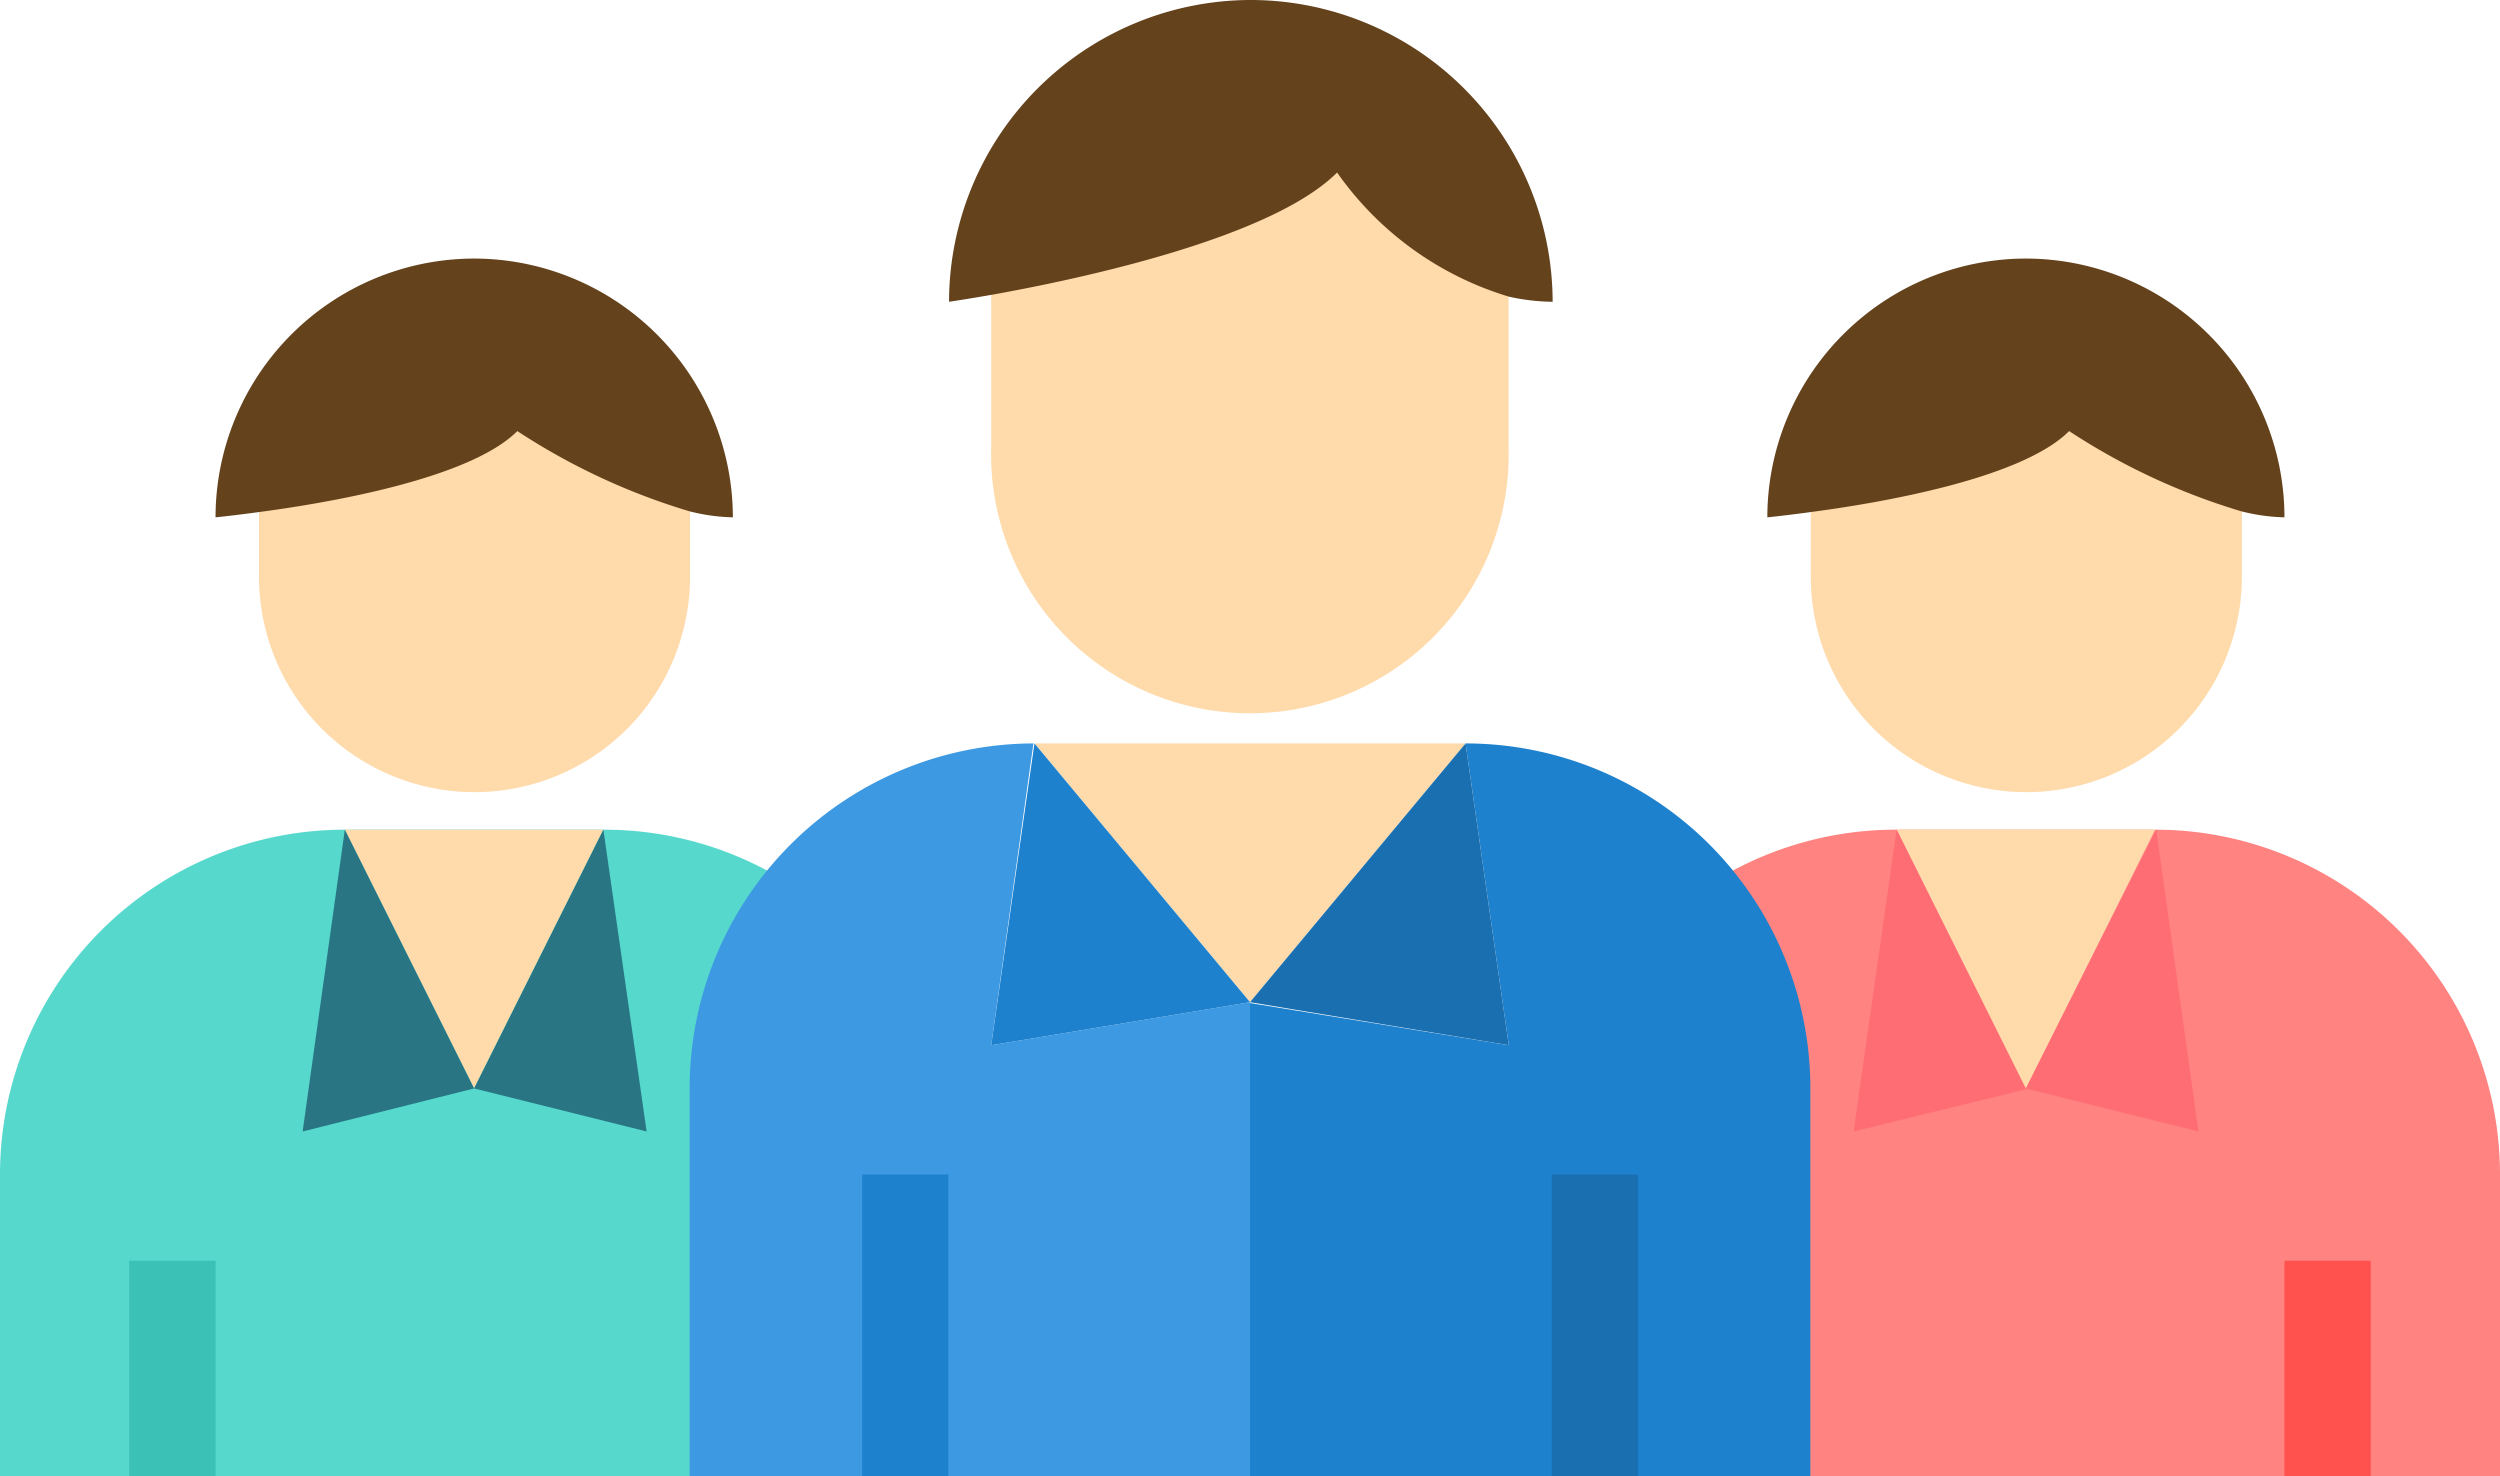
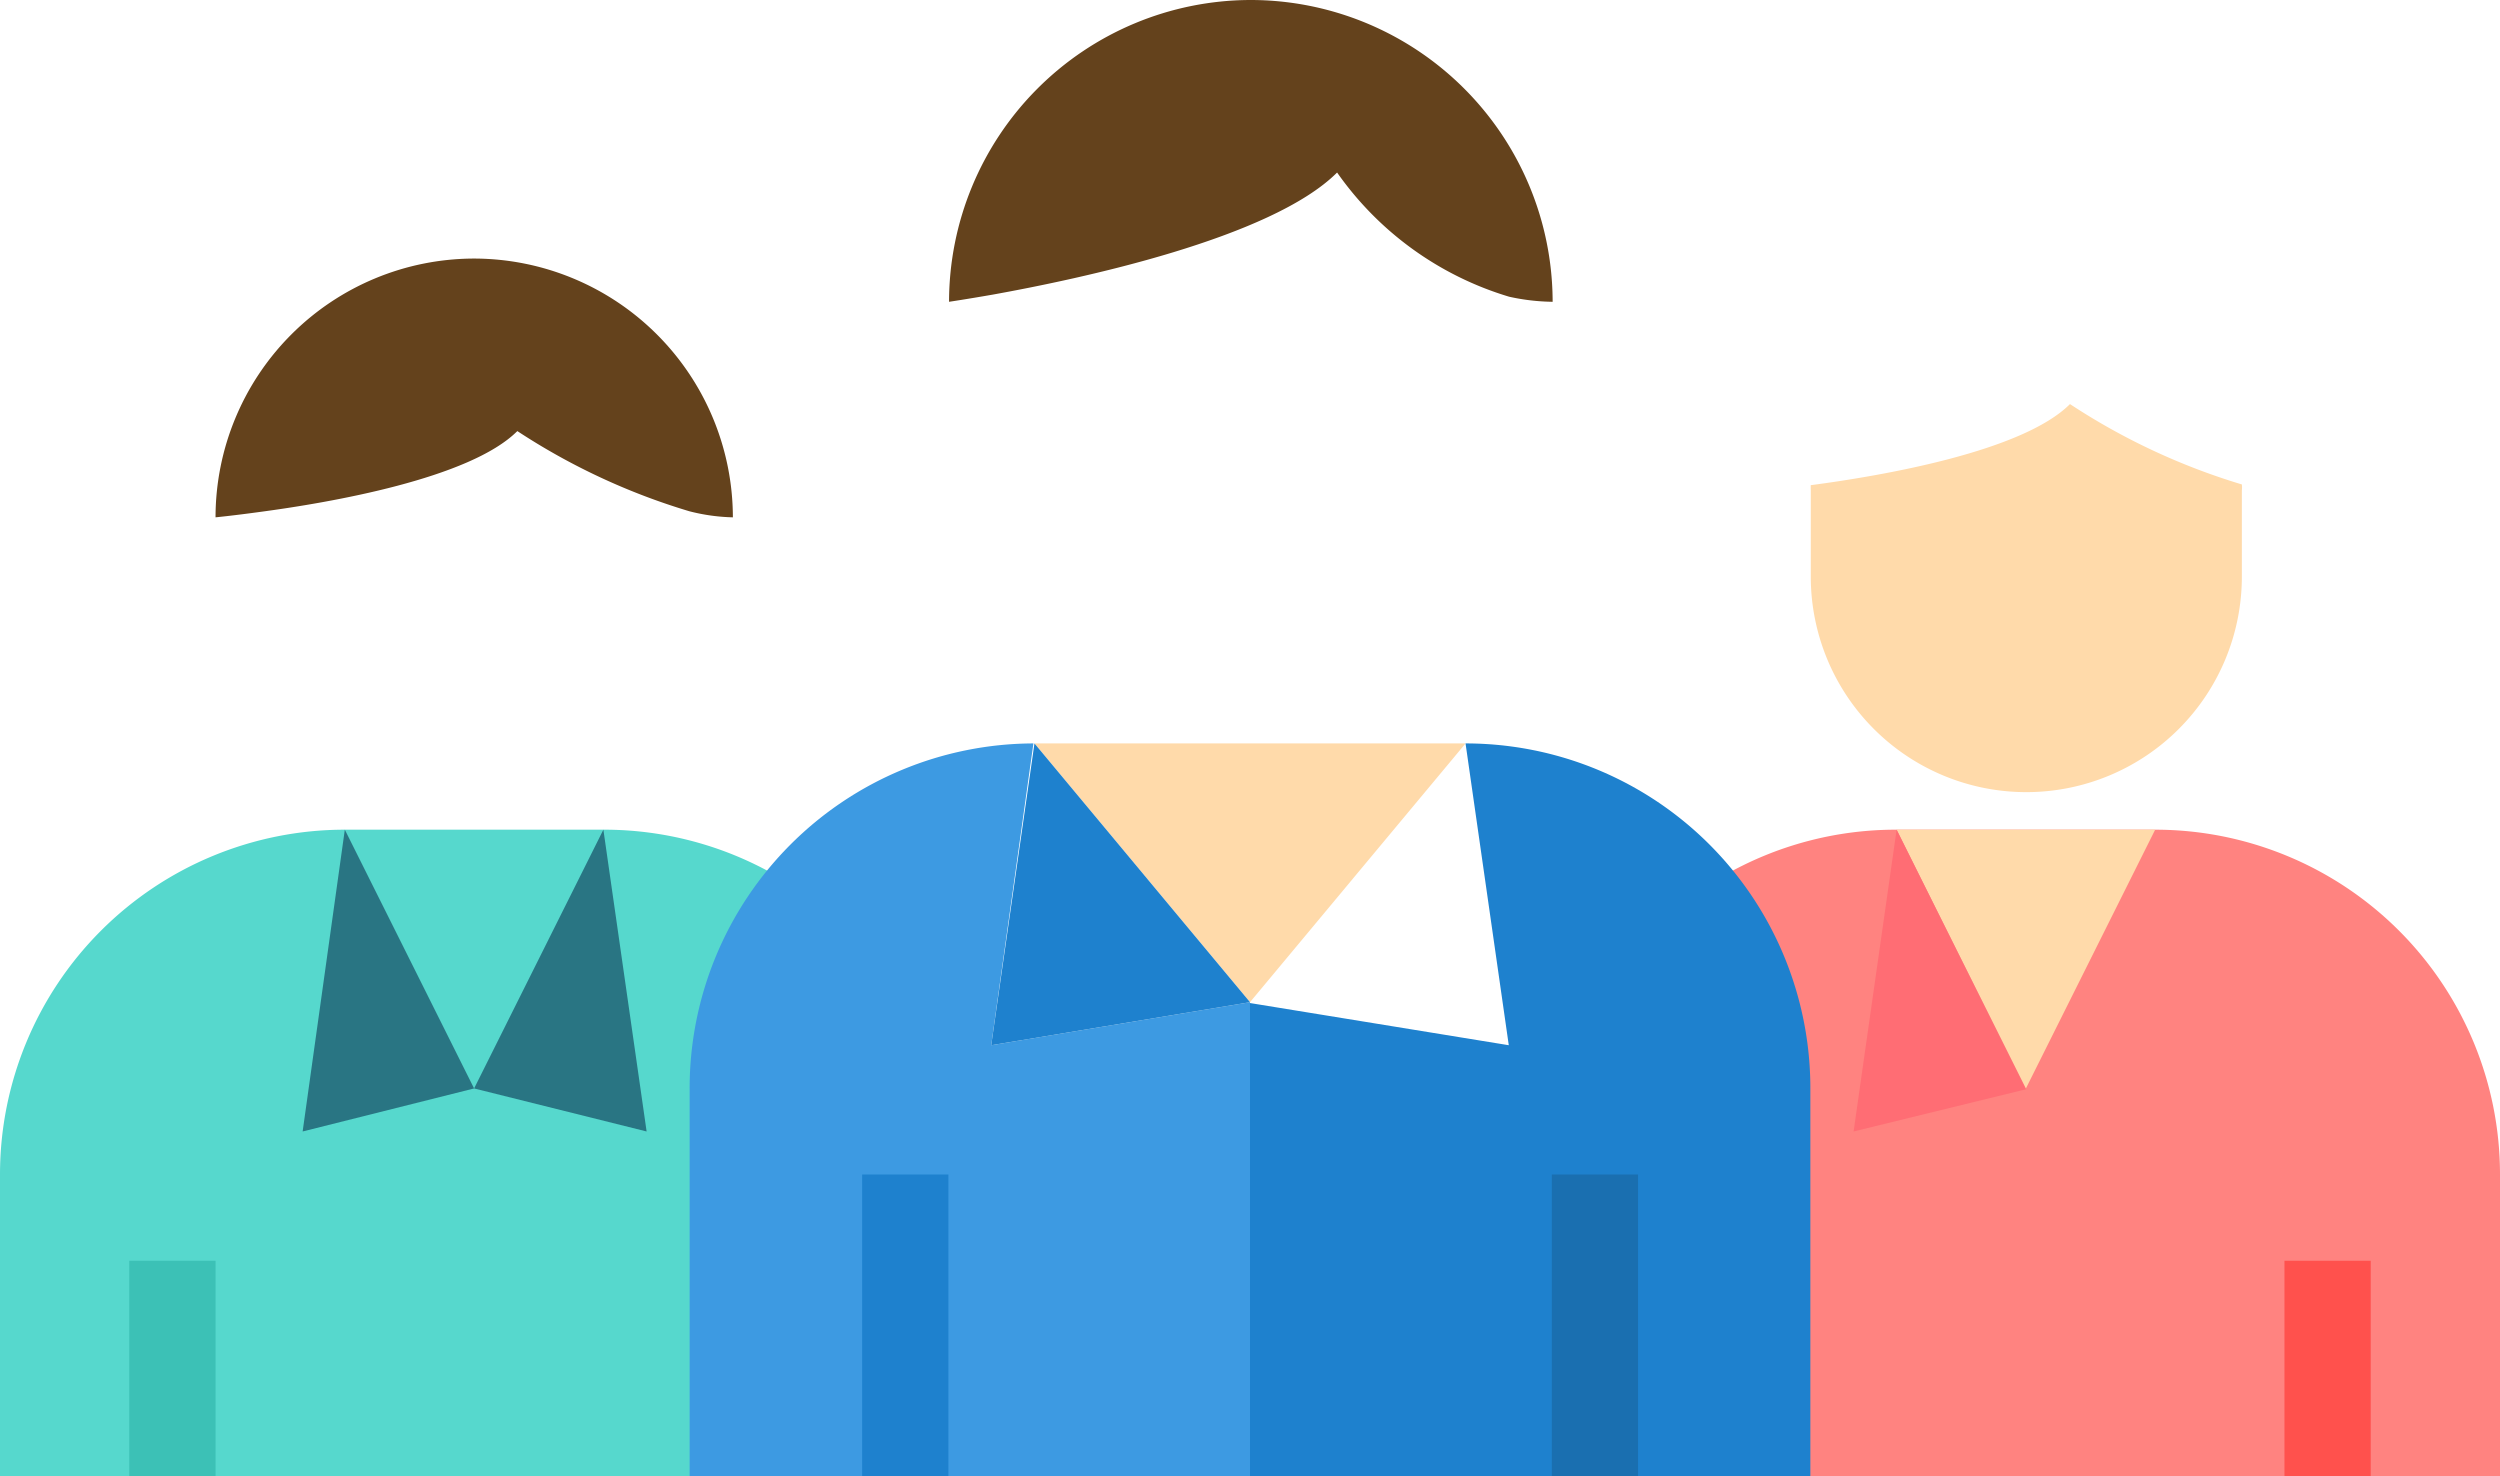
<svg xmlns="http://www.w3.org/2000/svg" viewBox="0 0 118.54 70">
  <title>アセット 4</title>
  <path d="M16.35,39.34H28.61A16.35,16.35,0,0,1,45,55.69V70H0V55.69A16.35,16.35,0,0,1,16.35,39.34Z" fill="#56d8cd" />
  <path d="M89.93,39.34h12.26a16.35,16.35,0,0,1,16.35,16.35V70h-45V55.69A16.35,16.35,0,0,1,89.93,39.34Z" fill="#ff8380" />
-   <path d="M12.28,23a2.11,2.11,0,0,0,0,.25v4.09a10.22,10.22,0,0,0,20.44,0V23.25a1.27,1.27,0,0,0,0-.28,31.09,31.09,0,0,1-8.15-3.81c-2.25,2.25-8.86,3.39-12.25,3.84Z" fill="#ffdaaa" />
-   <path d="M63.36,6.9C60.23,10,51.13,12,47,12.69A1.3,1.3,0,0,0,47,13V21.2a12.27,12.27,0,1,0,24.53,0V13a1.94,1.94,0,0,0,0-.24A15.3,15.3,0,0,1,63.36,6.9Z" fill="#ffdaaa" />
  <path d="M96.06,51.61l6.13-12.27H89.93Z" fill="#ffdaaa" />
-   <path d="M28.61,39.34H16.35l6.13,12.27Z" fill="#ffdaaa" />
  <path d="M85.86,23a2.11,2.11,0,0,0,0,.25v4.09a10.22,10.22,0,1,0,20.44,0V23.25a1.27,1.27,0,0,0,0-.28,31.09,31.09,0,0,1-8.15-3.81c-2.25,2.25-8.86,3.39-12.25,3.84Z" fill="#ffdaaa" />
  <path d="M69.49,35.25H49.05L59.27,47.52Z" fill="#ffdaaa" />
  <path d="M47,49.56l2-14.31A16.35,16.35,0,0,0,32.7,51.61V70H59.27V47.52Z" fill="#3d9ae2" />
  <path d="M69.49,35.25l2.05,14.31-12.27-2V70H85.84V51.61A16.35,16.35,0,0,0,69.49,35.25Z" fill="#1e81ce" />
-   <path d="M71.54,49.56,69.49,35.25,59.27,47.52Z" fill="#1a6fb0" />
  <path d="M59.27,47.52,49.05,35.25,47,49.56Z" fill="#1e81ce" />
  <path d="M30.66,53.65,28.61,39.34,22.48,51.61Z" fill="#297583" />
  <path d="M22.48,51.61,16.35,39.34l-2,14.31Z" fill="#297583" />
  <path d="M87.89,53.65l8.17-2L89.93,39.34Z" fill="#ff6d74" />
-   <path d="M104.24,53.65l-2-14.31L96.06,51.61Z" fill="#ff6d74" />
+   <path d="M104.24,53.65L96.06,51.61Z" fill="#ff6d74" />
  <rect x="73.58" y="55.69" width="4.09" height="14.31" fill="#1a6fb0" />
  <rect x="40.88" y="55.69" width="4.09" height="14.31" fill="#1e81ce" />
  <rect x="6.13" y="59.78" width="4.09" height="10.22" fill="#3cc1b6" />
  <rect x="108.32" y="59.78" width="4.09" height="10.22" fill="#ff514d" />
  <path d="M59.27,0A14.33,14.33,0,0,0,45,14.31s.81-.12,2.07-.34c4.1-.74,13.2-2.66,16.33-5.79a15.35,15.35,0,0,0,8.16,5.89,10.09,10.09,0,0,0,2.06.24A14.33,14.33,0,0,0,59.27,0Z" fill="#64421c" />
-   <path d="M96.06,12.26A12.28,12.28,0,0,0,83.8,24.53s.82-.08,2.06-.25c3.39-.45,10-1.59,12.25-3.84a31.06,31.06,0,0,0,8.15,3.8,9.06,9.06,0,0,0,2.06.29A12.28,12.28,0,0,0,96.06,12.26Z" fill="#64421c" />
  <path d="M22.48,12.26A12.28,12.28,0,0,0,10.22,24.53s.82-.08,2.06-.25c3.39-.45,10-1.59,12.25-3.84a31.06,31.06,0,0,0,8.15,3.8,9.06,9.06,0,0,0,2.07.29A12.29,12.29,0,0,0,22.48,12.26Z" fill="#64421c" />
</svg>